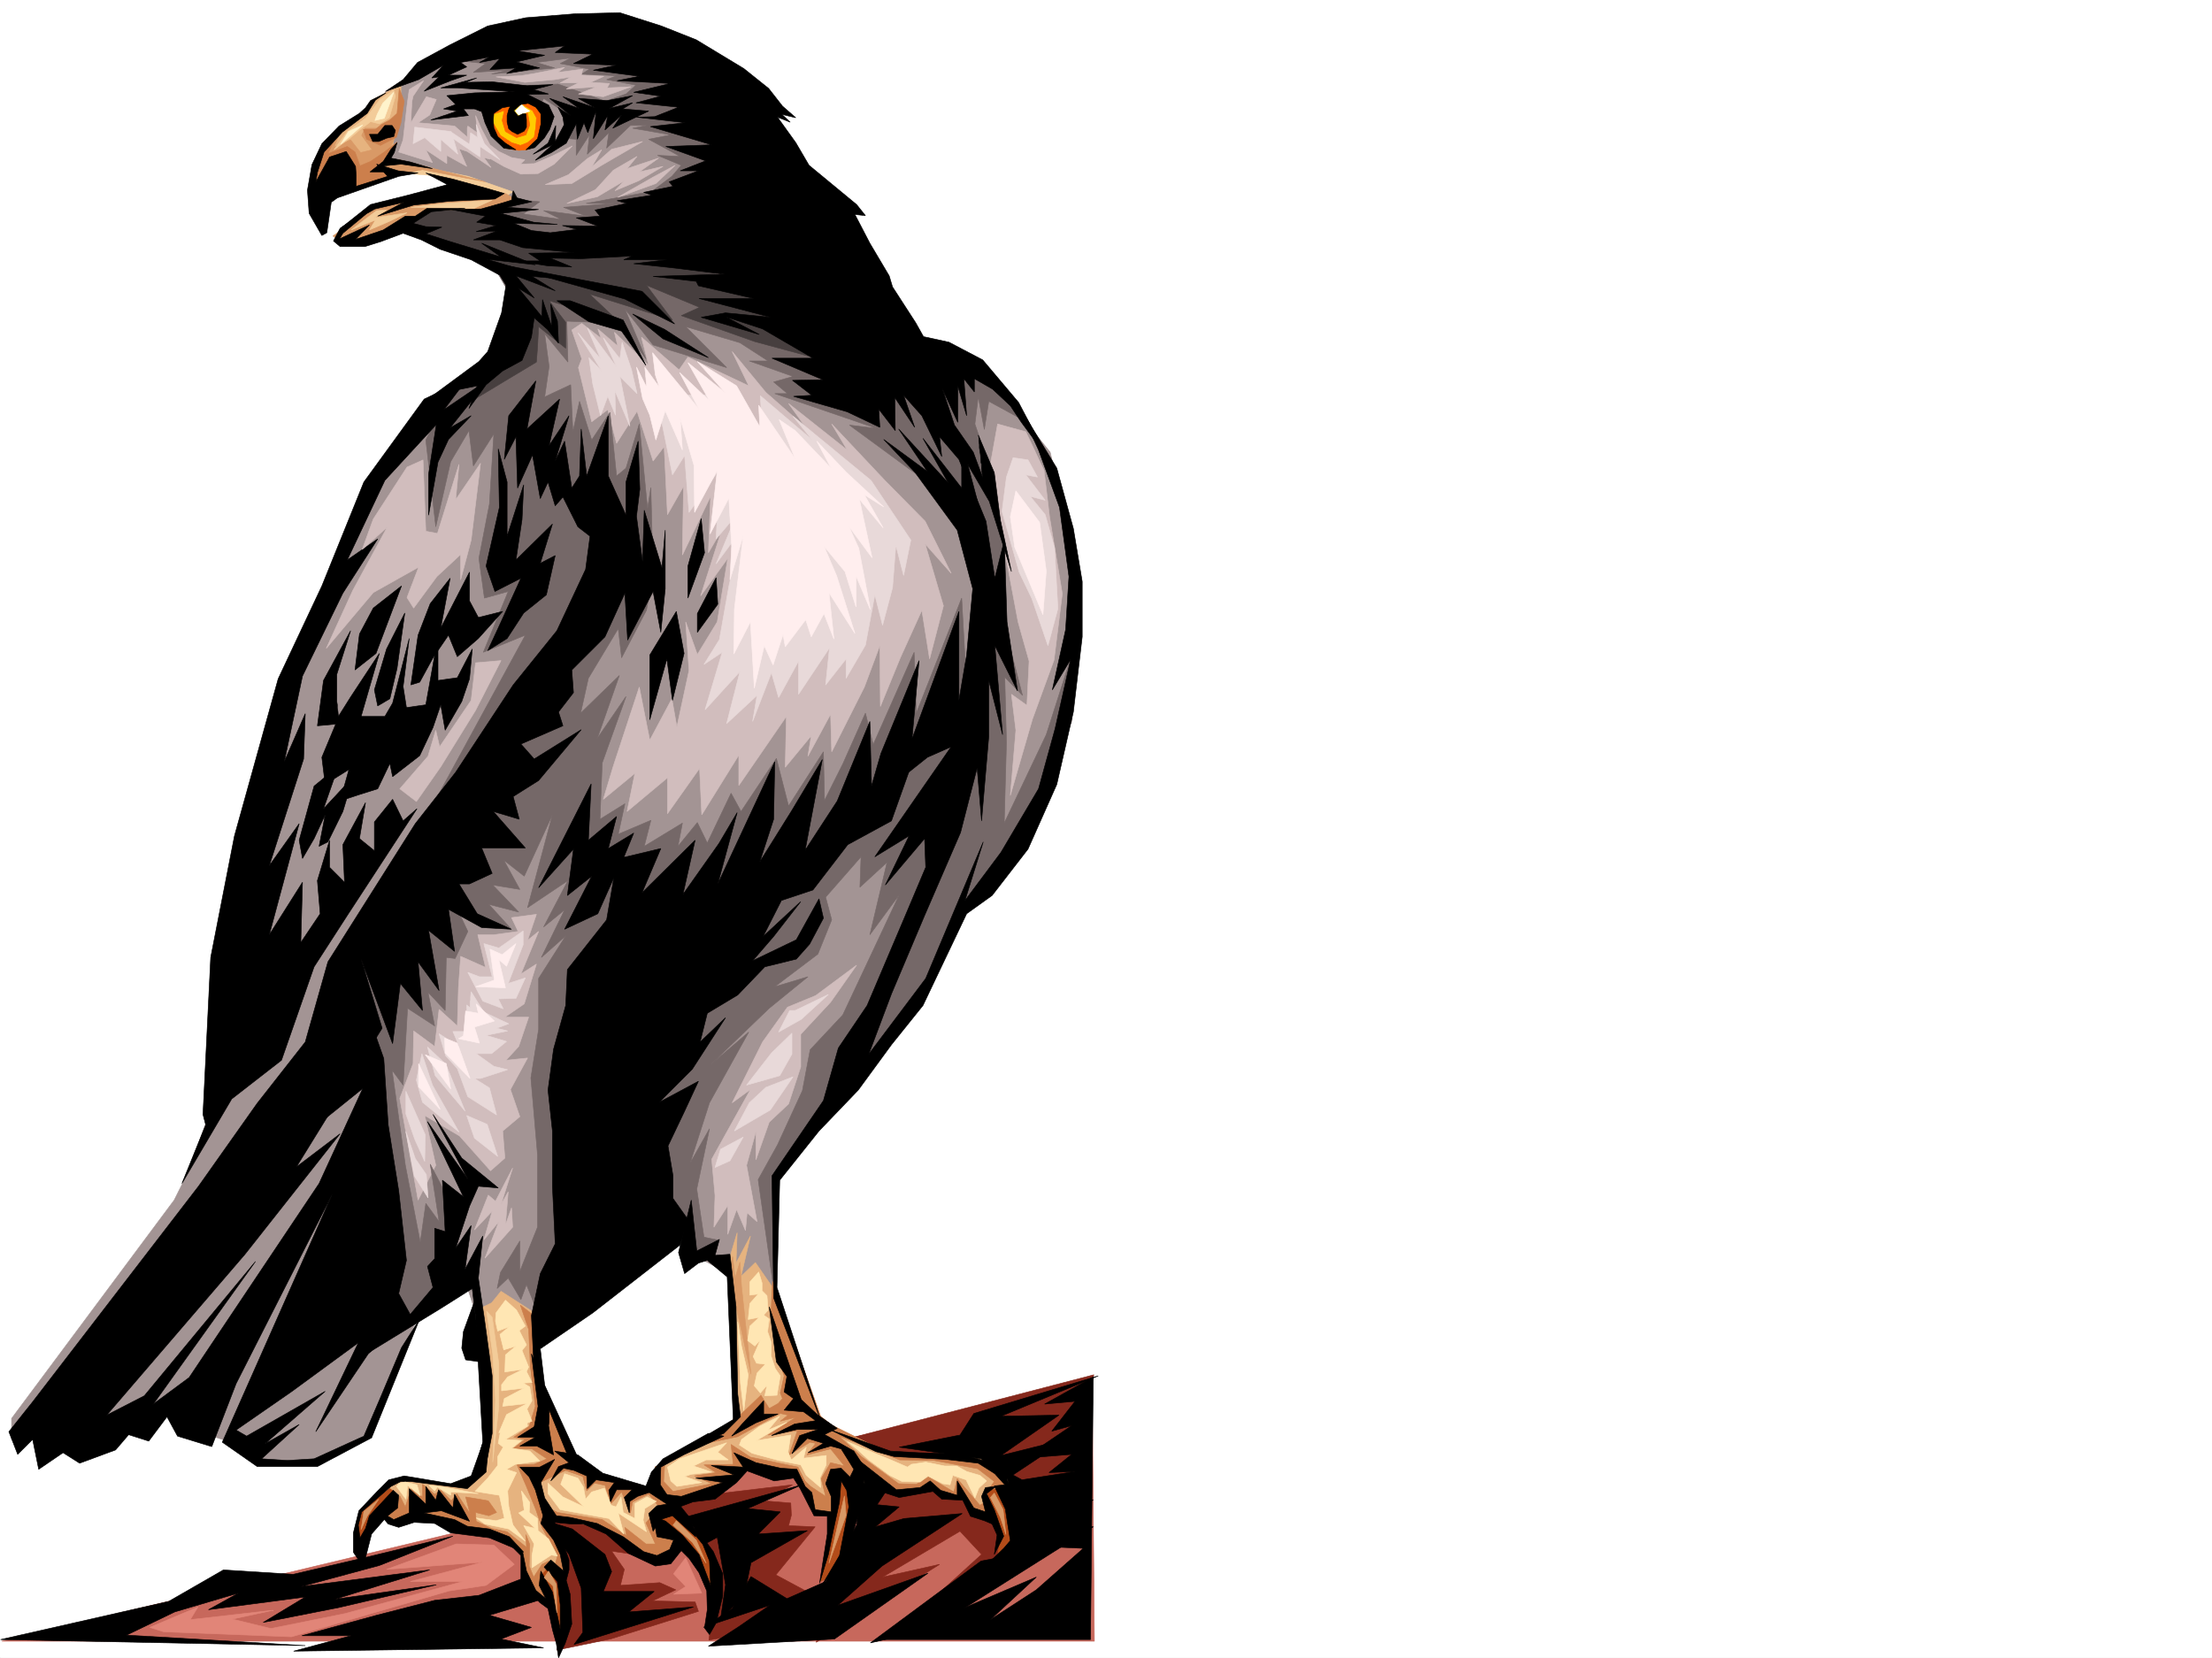
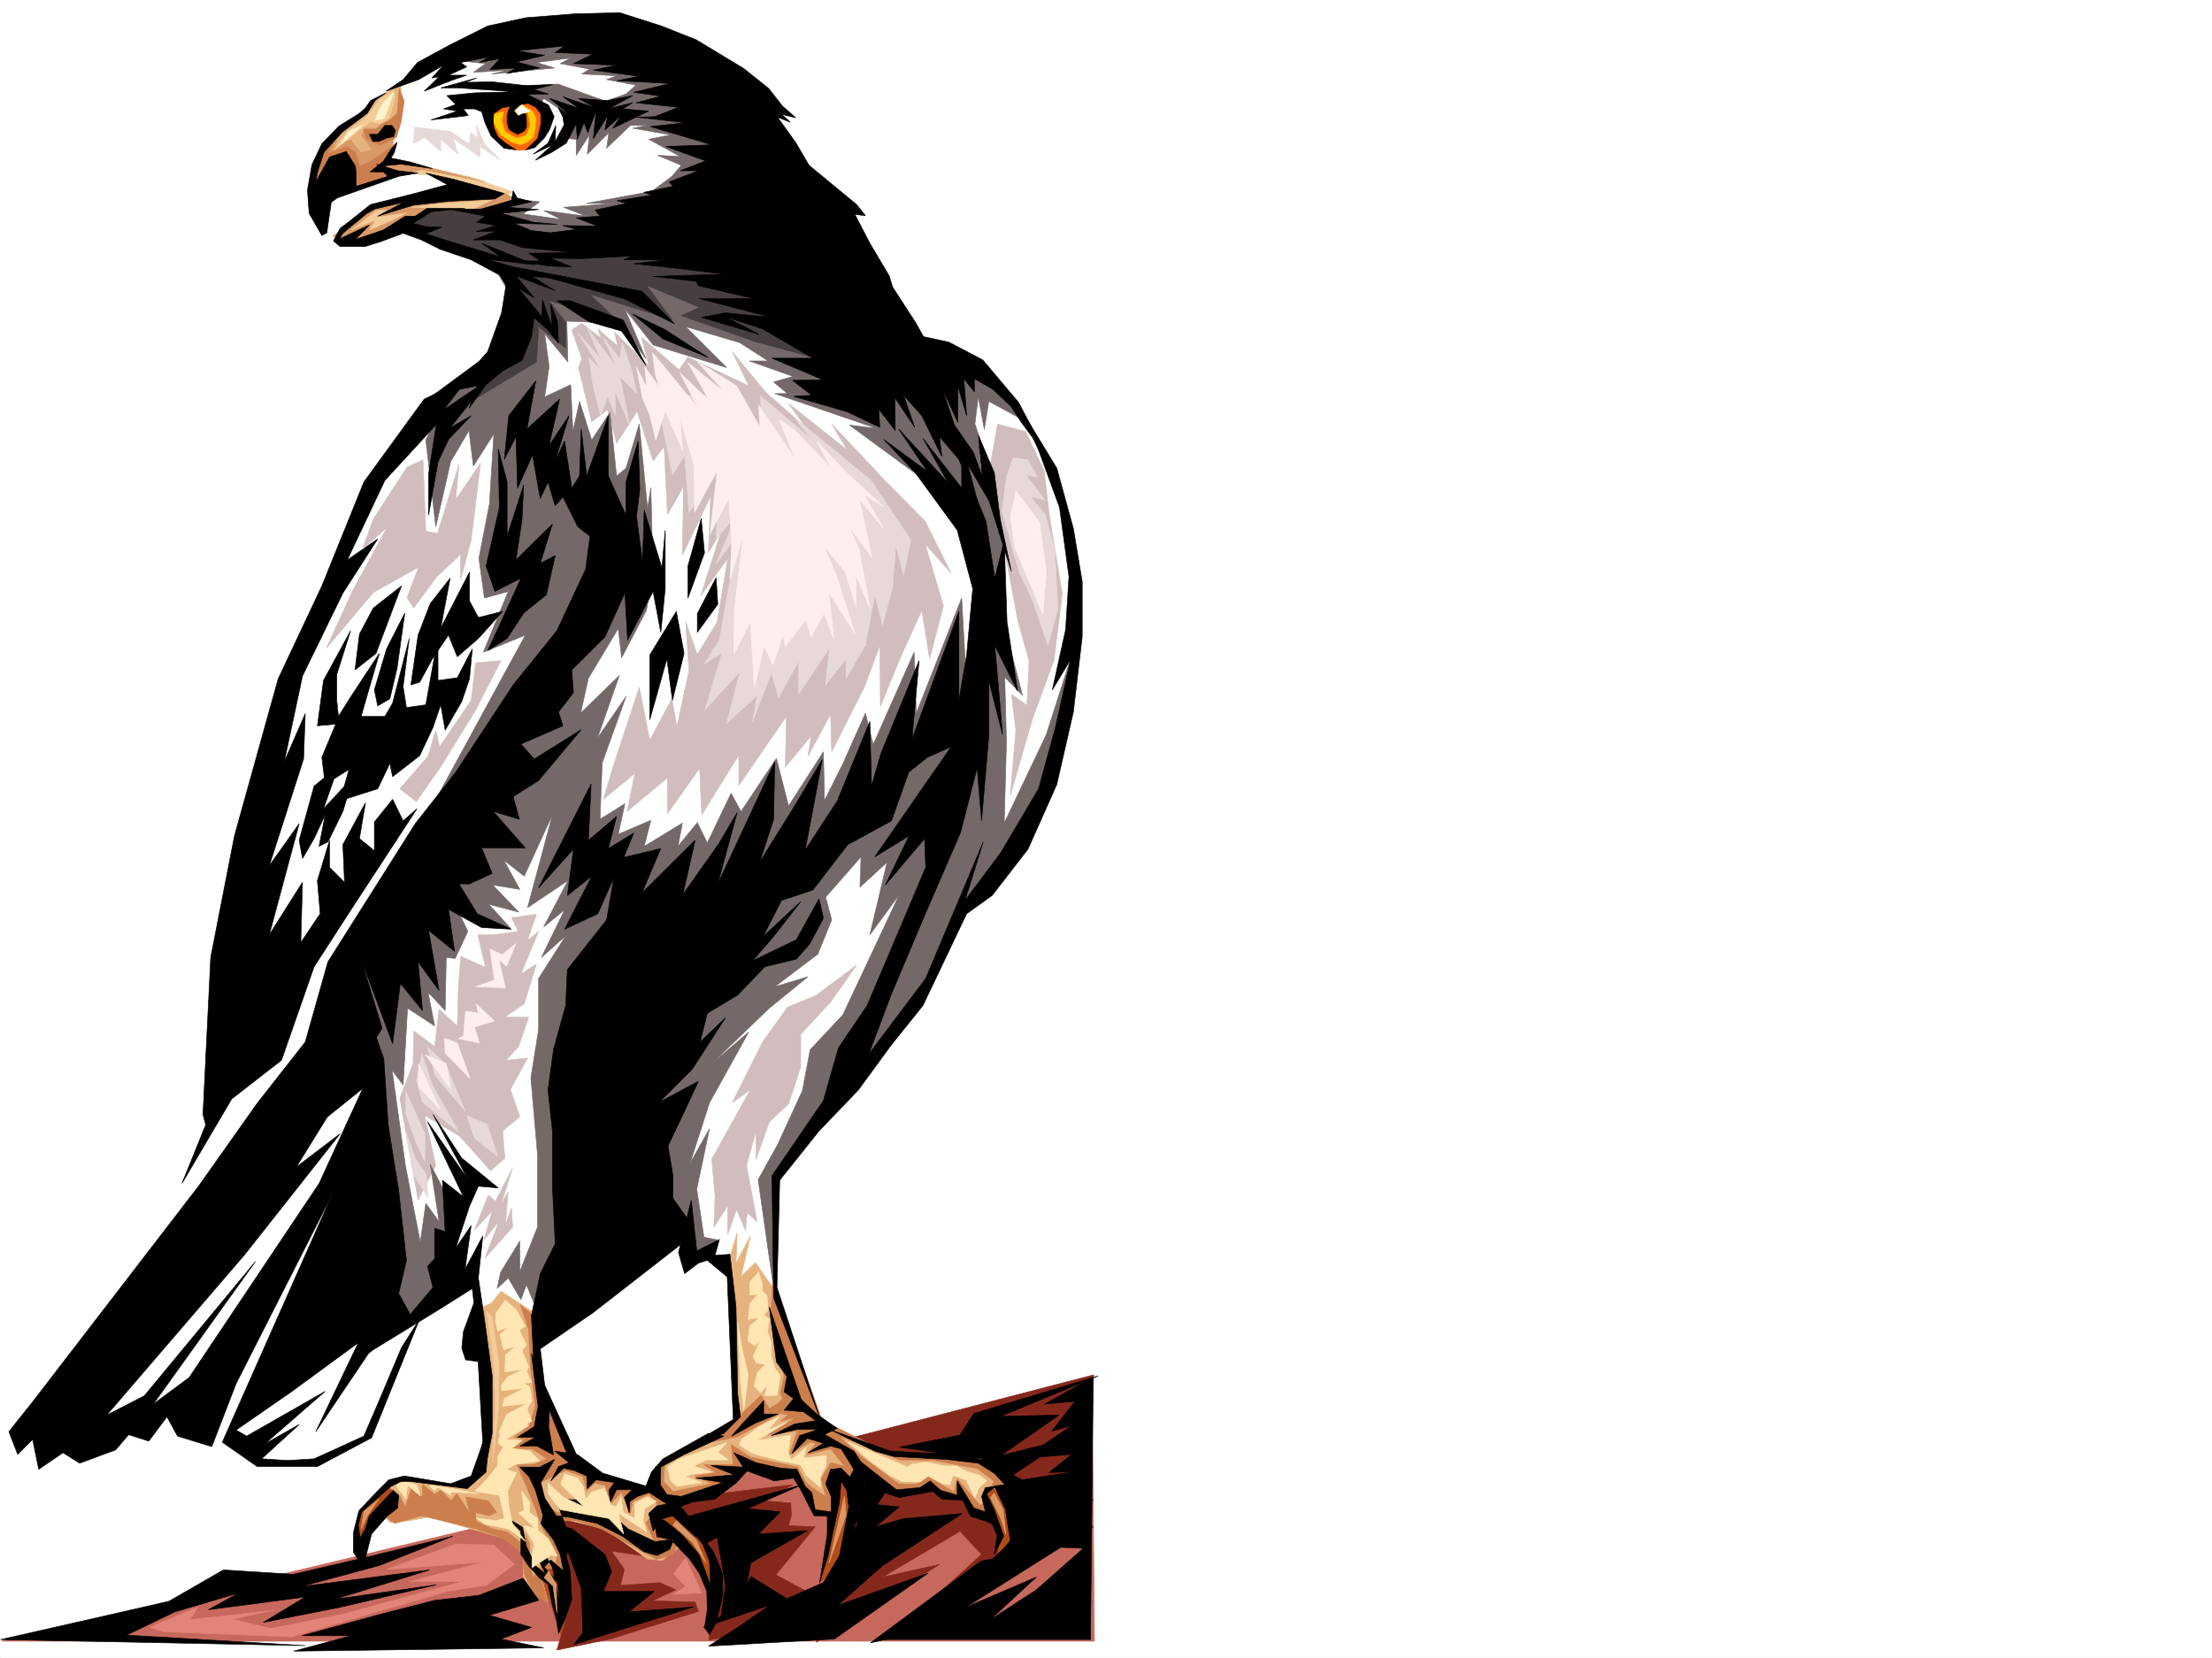
<svg xmlns="http://www.w3.org/2000/svg" width="2997.016" height="2246.453">
  <rect width="100%" height="100%" fill="#333333" stroke="none" />
  <defs>
    <clipPath id="a">
      <path d="M0 0h2997v2244.137H0Zm0 0" />
    </clipPath>
  </defs>
  <path fill="#fff" d="M0 2246.297h2997.016V0H0Zm0 0" />
  <g clip-path="url(#a)" transform="translate(0 2.16)">
    <path fill="#fff" fill-rule="evenodd" stroke="#fff" stroke-linecap="square" stroke-linejoin="bevel" stroke-miterlimit="10" stroke-width=".743" d="M.742 2244.137h2995.531V-2.16H.743Zm0 0" />
  </g>
  <path fill="#c7685c" fill-rule="evenodd" stroke="#c7685c" stroke-linecap="square" stroke-linejoin="bevel" stroke-miterlimit="10" stroke-width=".743" d="M2.23 2223.813h1480.56l-3.013-353.544zm0 0" />
  <path fill="#b34c19" fill-rule="evenodd" stroke="#b34c19" stroke-linecap="square" stroke-linejoin="bevel" stroke-miterlimit="10" stroke-width=".743" d="m534.965 2011.11.746 17.203-48.68 65.18-3.754-23.97 6.723-23.968zm205.316 109.363-7.508 9.734 6.727 24.711 21.738 63.656 5.239-44.926-5.239-39.726zm0 0" />
-   <path fill="#a39494" fill-rule="evenodd" stroke="#a39494" stroke-linecap="square" stroke-linejoin="bevel" stroke-miterlimit="10" stroke-width=".743" d="m293.719 1481.54-40.469 110.105-17.242 34.445-220.29 295.87v28.466l289.223-49.422-28.464 41.172 60.683 20.254 11.262 17.203 83.906 5.238 61.426-40.43 74.918-164.804 63.691-37.418 20.254 60.644 104.125-20.214 188.07-116.09-8.25 32.218 113.157 60.645 5.238-159.527 130.36-164.77 83.91-130.36 32.218-89.85 71.942-48.72 78.672-188.734 5.98-219.469-35.191-145.297-89.93-112.37-89.89-23.188-320.7-387.989-142.36-60.683L635.376 51.69 522.22 123.593l-23.223 89.89 127.387 37.422-104.164 55.442 86.922 31.476 72.683 29.207 23.227 54.664-60.684 89.89-75.695 60.645-86.922 113.114-72.648 196.988-51.688 173.758zm0 0" />
  <path fill="#b34c19" fill-rule="evenodd" stroke="#b34c19" stroke-linecap="square" stroke-linejoin="bevel" stroke-miterlimit="10" stroke-width=".743" d="m901.332 2065.027 38.984 45.707 27.723 46.414 1.484-35.191-19.472-40.469-35.227-35.191-18.73 5.242-1.485 14.973zm461.578-48.679-25.496-2.266-5.98 11.258 22.48 52.433-7.504 35.192 18.727-11.965 23.226-24.75zm-235.265 33.702-15.758 92.864 18.73-8.992 24.75-95.875-12.746-40.426zm0 0" />
  <path fill="#85281c" fill-rule="evenodd" stroke="#85281c" stroke-linecap="square" stroke-linejoin="bevel" stroke-miterlimit="10" stroke-width=".743" d="m1184.574 2006.613 27.723 17.203 53.176-7.468 16.5 8.992h17.242l20.215 27.723h15.757l20.215 21.699-3.754 28.465-5.984 23.226-128.129 81.64 112.375-101.855-29.21-31.476-104.903 62.172 77.184-17.246-167.075 105.609 17.242-65.14 46.45-65.18zm-36.714-56.929 72.687 21.699 75.656-2.973 63.695 32.219 38.2 23.187 50.207-14.976 33.703-146.04zm-233.782 86.879 30.735 32.218 21.738 37.457 2.972 41.914-8.992 74.176 95.91-17.246 35.23-49.422-40.468-21.738 53.215-65.14-35.973-1.524 3.754-14.195-.781-16.5-36.715-3.012 38.984-21.7-125.863 14.977zm-85.394 65.179 17.207 24.711-5.243 21.7 53.215-3.712 21.742 9.735-31.476 14.976 57.672 1.485 4.496 12.746-119.137 37.457-72.648 14.976 14.976-50.949-19.472-50.945 13.488-24.711-26.234-50.91 52.433 2.972 50.945 20.215 28.465 26.239zm0 0" />
  <path fill="#d1bdbd" fill-rule="evenodd" stroke="#d1bdbd" stroke-linecap="square" stroke-linejoin="bevel" stroke-miterlimit="10" stroke-width=".743" d="m726.79 1238.883-12.005 35.191 14.977-12.004-23.969 57.672 20.996-13.449-16.5 53.918-26.234 17.984h32.218l-13.488 39.688-17.207 18.73 29.207-3.011-23.223 42.699 12.747 36.715-23.227 19.468 2.973 36.715-19.473 17.207-41.953-47.195-47.195-27.723 14.976 67.45-23.969 47.152-24.75-137.79 17.985-47.19.785-44.184 28.465 20.957 5.98-50.203 24.711 22.48 1.528-51.687 2.968-42.7 33.746 15.016-10.52-44.223h21.74l32.96-4.496-8.992-18.691zm0 0" />
  <path fill="#756868" fill-rule="evenodd" stroke="#756868" stroke-linecap="square" stroke-linejoin="bevel" stroke-miterlimit="10" stroke-width=".743" d="m609.14 1209.637 42.696 36.715 39.726 11.222-29.207-32.18 40.43 10.477-35.191-36.715 36.715 6.024-21.739-39.727 27.72 21.742 38.202-83.168-33.707 125.864 54.703-36.715-32.96 62.91 28.464-23.223-31.476 64.438 32.96-29.211-36.714 57.676v68.89l-10.477 65.926 8.992 104.121v98.102l-23.968 59.941v-41.21l-26.239 42.694-4.496 21.704 14.977-14.235 17.242 29.246 7.508-20.254 19.472 47.938 142.364-86.137 49.46-24.71 13.45 32.218 33.746-29.95-17.988-3.753-9.735-65.18 17.203-81.64-26.195 46.449 26.195-81.64 53.215-95.876-51.691 44.184 79.414-76.403 52.434-42.695-44.926 13.488 58.414-44.183 18.73-46.45-8.21-30.69 47.933-54.704-1.484 41.211 36.714-33.703-23.226 98.101 39.687-53.918-76.402 162.54-44.219 47.19-10.48 55.407-33.742 73.43-26.2 47.191 20.957 147.528 5.243-155.032 129.652-154.289 62.914-84.652 62.95-123.594 64.437-61.386 60.683-149.833 18.73-131.808-35.23 110.105-56.93 119.844 3.012-109.363-2.27-88.367 23.97 24.71-30.692-118.355-44.222 119.844-7.47-133.332-61.464 155.812-2.973-82.422-55.445 125.122-10.516-42.7-30.695 68.895-24.75 49.422-1.484-65.883-47.196 73.39-16.5-64.437-47.933 71.906-13.492-24.71-32.22 67.406-13.487-27.68-26.235 32.18 6.02-31.438-51.73 31.438 8.995-35.192-44.183 18.73 8.992-41.214-33.742 21 3.008-76.403 32.218-89.89-52.433 76.402-4.496-49.426-61.465 62.914-70.418 42.696-42.7 102.597-61.464 42.7-66.664 83.125 3.011 170.047 54.66 310.843 36.715-23.222 27.723-70.422-1.484-64.395-26.239-50.207 12.004 77.887-17.984-24.711-7.508 52.434-20.215-104.082-17.988-128.836 14.977 20.214 6.023-104.125 36.715 23.97-8.996-45.669 23.226 24.711 1.485-71.902 12.004 1.484 17.207-36.715zm0 0" />
  <path fill="#d1bdbd" fill-rule="evenodd" stroke="#d1bdbd" stroke-linecap="square" stroke-linejoin="bevel" stroke-miterlimit="10" stroke-width=".743" d="m1351.648 574.496-10.48 58.414 19.473 110.106 18.73 99.629 14.973 53.175-2.969 59.903-21-14.977 6.023 48.719-7.507 88.367 29.949-103.383 29.25-80.113 11.219-89.89-17.243-104.126-7.468-62.91-24.75-52.433zm-567.929-76.402 17.988 73.39 21.738-16.46 11.965 45.671 27.723-43.441 21.738 67.406 14.977-19.469 4.496 92.157 21.738-38.2-1.484 92.864 38.199-79.414L959.789 749l17.984-30.695-28.464 89.148 36.714-50.945-14.23 86.137-26.98 44.183-15.758-44.183 4.496 65.921-16.461 76.403-6.762-38.203-29.953 56.148-14.23-71.902-35.23 107.132-13.49 44.926 42.735-35.191-10.515 51.652 54.699-45.668v48.68l43.48-61.426 2.969 62.91 50.207-80.859v41.172l64.438-93.606-1.489 68.895 35.192-42.695-4.497 27.722 30.731-56.93 1.488 50.946 44.223-87.66 20.996-56.149.742 82.383 26.977-65.922 29.21-64.398 10.477 65.883 18.73-71.903-24.71-83.87 35.187 39.687-35.187-70.422-54.703-55.403-71.942-76.402 20.996 35.192-79.414-62.915 23.227 32.22-53.957-47.192-45.707-55.446 22.48 46.45-82.422-38.942-11.964 17.242-50.989-44.222 9.778 38.203-46.453-44.926 4.496 18.727-26.977-23.227 4.496 12.75-26.234-20.254-13.492 8.992 13.492 38.942zm0 0" />
  <path fill="#e8d9d9" fill-rule="evenodd" stroke="#e8d9d9" stroke-linecap="square" stroke-linejoin="bevel" stroke-miterlimit="10" stroke-width=".743" d="m987.508 794.707-12.746 71.906-20.957 33.703 24.71-16.5-23.222 77.926 47.191-51.691-17.945 70.422 41.172-38.203-5.984 35.19 25.496-65.92 9.734 33.702 26.98-49.422v44.926l41.954-62.91-5.239 50.203 27.72-35.23v26.238l26.198-44.965 12.746-68.152 10.48 41.21 13.49-50.945 4.495-57.675 10.52 41.21 9.734-47.933-53.957-80.899-105.648-86.878 26.234 32.175-70.457-59.898 3.012 56.187-53.176-57.675-90.676 1.488L911.11 643.39l16.461-26.196 5.98 77.145 41.212-58.418-4.496 94.348 27.722-32.922-27.722 66.629 33.746-45.672zm0 0" />
  <path fill="#756868" fill-rule="evenodd" stroke="#756868" stroke-linecap="square" stroke-linejoin="bevel" stroke-miterlimit="10" stroke-width=".743" d="m553.695 307.836 77.184 35.969 41.21 22.445 29.95 51.691-28.465 52.434-61.426 55.441-35.226 70.38 13.488 117.613 20.215-88.364 24.75-41.957 5.98 47.938 27.723-43.442-5.98 95.133-14.235 73.39 7.469 53.919 32.219-8.992-33.703 82.382 56.93-23.187-118.356 217.203h188.812l56.93-162.539-52.434 50.945 10.48-47.191 40.47-67.41 4.496 39.687 33.703-64.398 8.992-48.719-3.008-117.574-4.5 28.465-11.218-114.602-17.989 59.902-12.746 10.516-8.992-86.137-24.711 37.418-16.5-52.43-8.992 41.212-2.973-63.657-35.23 16.461 5.984-41.172-5.984-44.222 31.476 38.199-1.484-55.402 71.16 2.972 35.973 47.934-28.465-67.406 38.2 48.718 99.667 30.692-55.484-55.442 73.43 21.739 38.242 24.71h-25.497l59.2 20.958-26.239 7.507 18.73 15.72h-17.202l137.867 47.194-36.715-4.5 115.383 84.653 50.203 80.898 44.926 82.383V738.52l-17.203-95.13-23.266-68.894 4.496-36.715 8.25 44.184 6.024-38.2 42.695 23.223-38.2-47.191-68.933-43.442-105.648-67.41L964.285 99.63 780.711 27.723 650.35 50.949l-48.718 29.207 56.226 5.98-16.504 11.966 45.711-2.973-20.996 5.242 85.434-8.25-24.715-7.469 46.453-6.023-14.234 7.508 39.687 7.508-10.476 6.726 47.191 2.227-13.488 5.28 39.726 7.466-13.492 12.004-27.722 9.738L756 113.859l-65.926 2.973 41.215 27.723 5.238-11.223 39.688 26.195-12.711 27.723 17.207 1.484v21.743l17.984-27.723-2.972 26.234 29.21-29.207-3.011 20.957 32.219-30.73h21.738l-18.73 3.754 51.69 8.992-29.948 5.98 42.695 23.227-30.73-1.484 32.218 13.488-12.746 14.976-26.941 20.215-89.188 16.5h38.239l-68.934 5.239 30.695 11.964-57.672-7.468 23.97 11.964-51.692-7.468 22.484-16.5-39.727-3.754-116.128 12.746zm0 0" />
  <path fill="#e6b37f" fill-rule="evenodd" stroke="#e6b37f" stroke-linecap="square" stroke-linejoin="bevel" stroke-miterlimit="10" stroke-width=".743" d="m990.52 1736.195 6.726 179.782-7.469 12.75-95.914 55.402-8.25 28.465 26.98 24.71 59.942-14.23 41.953-35.933 62.953 11.964 26.196 48.68 22.48 4.496 13.492-51.652 14.973 9.738 54.703 9.735 56.188-.782 40.468 11.262 17.985 23.965 13.488-.742-.742-35.973 41.953-3.75-78.668-68.895-27.723 26.977-71.941-4.496-86.922-42.695-62.91-175.286-26.98-38.945-19.47 18.73 12.747-54.663-19.512 36.675 1.524-41.172-12.004 40.43zm0 0" />
  <path fill="#cc7f4c" fill-rule="evenodd" stroke="#cc7f4c" stroke-linecap="square" stroke-linejoin="bevel" stroke-miterlimit="10" stroke-width=".743" d="m900.59 1985.617-1.485 21.738 12.747 13.489 52.433-10.477-23.226-10.52 29.207-4.495-16.461-10.48 39.687-.743-2.972-26.938 26.238 17.203 64.394 13.489 15.758 31.437-23.223-21.699-59.94-12.004-35.231 33.703-31.473 10.516-37.461 3.715-22.48-16.461.78-29.95zm0 0" />
-   <path fill="#d99966" fill-rule="evenodd" stroke="#d99966" stroke-linecap="square" stroke-linejoin="bevel" stroke-miterlimit="10" stroke-width=".743" d="m987.508 1725.719 29.992 136.34-12.746-118.356-2.27-33.703-6.726 22.48-3.008-29.988zm0 0" />
  <path fill="#cc7f4c" fill-rule="evenodd" stroke="#cc7f4c" stroke-linecap="square" stroke-linejoin="bevel" stroke-miterlimit="10" stroke-width=".743" d="m1046.707 1736.195-2.23 45.711 11.222 62.91 6.727 19.473-5.238 23.223 3.007 7.508-5.98 6.726-12.004 6.727-11.223-17.95-33.742 32.18-40.43 32.961 42.696-8.992 57.676-31.438 10.515 2.23-10.515 8.25 20.996-5.237-37.457 23.964 39.683-5.98-11.219 32.922 28.465-17.203 7.504 1.484-12.004 15.719 32.219-8.211 18.73 23.226-18.73-4.496-12.746 21.7 6.023 23.968-20.253-13.488-17.989-16.46 24.75 53.917 24.711 1.523 4.5-52.433 30.73 18.691 2.231-14.195 49.461 16.46 45.707-4.495 17.984 10.48 25.457 2.266 18.727 20.96 15.016 4.497-.782-22.484-11.222 6.765-30.735-35.972-4.496 17.984-34.445-20.215-16.5 9.738-23.969-.742-49.46-35.973-31.438-28.464 82.383 32.218 46.453.743 59.195 11.222 22.484 17.242-8.25 11.965 29.989-7.468-34.485-32.22-36.715-11.222-42.699 3.754-58.414-6.762-69.715-34.449-14.976-11.965zm0 0" />
  <path fill="#e6b37f" fill-rule="evenodd" stroke="#e6b37f" stroke-linecap="square" stroke-linejoin="bevel" stroke-miterlimit="10" stroke-width=".743" d="m651.836 1772.168 5.277 122.07 1.489 78.668-16.5 32.965-20.957 7.465-29.25-5.238-46.45-3.754-18.73 10.52 12.004 8.952-5.98 21.739-11.262 8.992 6.765 8.254 26.195-2.27 27.723-5.238 108.66 31.473 17.985 19.472v38.203l32.96 25.454-10.476-44.184 14.23-3.754 22.485 12.746-.785-20.254-26.196-61.386 78.668 18.69 57.672 40.47 19.512 2.226 25.453-19.472-39.723-41.172 24.75-6.02-2.27-17.203-32.218-15.719-71.16-19.511-29.207-21.7-10.52-34.449-37.457-92.902-3.753-69.637-41.954-26.976-12.746 15.714zm0 0" />
  <path fill="#cc7f4c" fill-rule="evenodd" stroke="#cc7f4c" stroke-linecap="square" stroke-linejoin="bevel" stroke-miterlimit="10" stroke-width=".743" d="m700.555 1984.871 23.226-.742 17.242-7.469-20.253-13.488-24.711-.742 14.976-12.004-14.976-3.012 20.996-14.973 8.21-26.941-6.726-54.703-2.266-49.422-11.222-32.96 19.472 14.976 11.262 99.625 40.43 89.148 29.988 23.969 47.938 13.449 31.472 10.52 28.465 22.445-17.203 3.75-17.984-21.7-21.743 10.481-3.007 14.973-11.965-28.465-14.235 15.719-8.25-24.711-14.23-3.012-10.52 10.52-5.238-19.473-23.226-8.25-35.188 16.46 6.723 31.477 17.242 8.993 60.684 9.738 32.96 21.7-2.226-11.224 28.465 22.485h12.746l-12.746-28.465 11.222-13.492 34.485 37.46-9.735 19.47-21.742 5.984-74.172-41.211-34.484-11.223h-35.934l21.7 50.203-2.973 22.446-12-11.223 3.75-13.488-20.996-38.946-8.25-23.968-13.45-32.961zm0 0" />
  <path fill="#cc7f4c" fill-rule="evenodd" stroke="#cc7f4c" stroke-linecap="square" stroke-linejoin="bevel" stroke-miterlimit="10" stroke-width=".743" d="m541.691 2026.828 7.508 14.973 8.25-25.453 14.977 11.965v-17.204l16.5 13.489 8.25-5.278 14.23 14.23 7.469-9.734 17.984 26.98-5.98-22.483 30.691 5.238 11.262 15.758-10.477 4.496-17.988-4.496.742 11.964 20.961 9.739 20.996 4.496 26.235 20.996-.742-17.242 5.238 13.488-.742 29.207 5.984 14.977 11.219-17.247 8.992-4.496 13.492 9.778-16.46.742-7.509 8.21 8.993 38.985-20.996-17.246-10.48-23.223-3.009-29.21-28.465-20.215-33.707-11.258-46.449-11.223-27.723-6.726-35.972 10.48-17.242-12.746zm0 0" />
  <path fill="#fc0" fill-rule="evenodd" stroke="#fc0" stroke-linecap="square" stroke-linejoin="bevel" stroke-miterlimit="10" stroke-width=".743" d="m658.602 149.793 11.218 32.219 21.742 14.972 18.727 4.5 14.234-6.726 9.735-19.473-.742-26.234-19.473-14.235-49.461 6.766zm0 0" />
  <path fill="#473f3f" fill-rule="evenodd" stroke="#473f3f" stroke-linecap="square" stroke-linejoin="bevel" stroke-miterlimit="10" stroke-width=".743" d="m550.684 300.367 30.734-19.472 90.672 4.496 23.969 35.191 86.175 19.473H892.38l146.82 58.414 74.957 89.148-91.418-24.71-99.664-35.231 24.75-11.223-71.945-29.95 35.23 47.196-112.414-35.23 40.469 38.199-95.168-29.207 22.48 29.207v35.191l-36.714-29.207-1.485 28.465-1.488 19.469-88.441 53.18 61.465-92.121-9.739-80.899-88.441-36.676-45.668-22.48zm0 0" />
  <path fill="#f60" fill-rule="evenodd" stroke="#f60" stroke-linecap="square" stroke-linejoin="bevel" stroke-miterlimit="10" stroke-width=".743" d="m664.582 155.812 18.73-6.019-2.972 13.488 4.496 14.977 14.977 8.25 12.746-3.754 5.238-13.488-3.012-16.461-13.488 5.98-7.508-8.992 12.746-8.992 14.977 8.992 5.277 9.734-.781 12.004-2.227 14.235-8.996 7.464-9.734 3.754-12.004-3.754-14.977-9.734-12-20.215v17.989l17.985 19.468 18.73 3.012 10.516-.781 8.992-2.973 18.73-24.71V155.03l-11.261-11.965-26.196-13.488-32.218 13.488zm0 0" />
  <path fill="#f3cc99" fill-rule="evenodd" stroke="#f3cc99" stroke-linecap="square" stroke-linejoin="bevel" stroke-miterlimit="10" stroke-width=".743" d="m534.965 218.727 99.668 20.214 59.941 20.957-13.492 9.735-98.18-32.18-42.695-3.008-21.742-8.25v-6.726zm0 0" />
  <path fill="#d99966" fill-rule="evenodd" stroke="#d99966" stroke-linecap="square" stroke-linejoin="bevel" stroke-miterlimit="10" stroke-width=".743" d="m519.246 219.469 5.984 19.472 47.196-8.996 85.433 16.465-116.91-29.953zM451.059 319.84l52.433-38.945 59.938-12.747 121.406-5.984 12.707 7.469-34.445 13.492-77.926 1.484-32.961 19.473-57.715 23.969-35.969-3.715zm0 0" />
  <path fill="#e6b37f" fill-rule="evenodd" stroke="#e6b37f" stroke-linecap="square" stroke-linejoin="bevel" stroke-miterlimit="10" stroke-width=".743" d="M543.215 114.602v38.945l-8.25 23.223-3.008 24.714-14.977 26.977 14.23 11.223-75.655 26.98-33.742-14.977 12.003-41.953 20.211-27.722L490 153.547l14.234-17.988zm0 0" />
  <path fill="#d99966" fill-rule="evenodd" stroke="#d99966" stroke-linecap="square" stroke-linejoin="bevel" stroke-miterlimit="10" stroke-width=".743" d="m460.793 179.781-8.25 19.473 22.484-9.734 13.489 17.203 15.718-3.754L490 183.496l4.496-9.734h19.473l20.996-14.235v26.98l-15.719 35.188-37.496 24.715-44.926-34.45zm0 0" />
  <path fill="#cc7f4c" fill-rule="evenodd" stroke="#cc7f4c" stroke-linecap="square" stroke-linejoin="bevel" stroke-miterlimit="10" stroke-width=".743" d="m528.242 162.54-11.262 5.98-8.25 6.765h-16.46l4.496 13.45 18.73 8.25 21.738-11.22 5.98-19.472 4.497-29.207-6.762-17.246-2.972 33.707zm0 0" />
  <path fill="#cc7f4c" fill-rule="evenodd" stroke="#cc7f4c" stroke-linecap="square" stroke-linejoin="bevel" stroke-miterlimit="10" stroke-width=".743" d="m457.781 179.781-13.488 28.426 26.238-9.734 10.477 7.507 6.765 18.727 14.23-5.98 18.731-12.747 17.243-13.492-14.23 26.98-6.024 6.727 15.757 11.258-61.464 20.957-50.95 1.488 6.024-34.449 20.957-37.457zm0 0" />
  <path fill="#f3cc99" fill-rule="evenodd" stroke="#f3cc99" stroke-linecap="square" stroke-linejoin="bevel" stroke-miterlimit="10" stroke-width=".743" d="m535.71 130.32-8.249 29.207-13.492 8.25-11.965-3.011-4.496 3.754-7.508 5.242-14.973 12.746-22.484 16.46 17.988-24.71 24.711-17.988 19.508-25.454 18.73-12.746zm0 0" />
  <path fill="#fff3cc" fill-rule="evenodd" stroke="#fff3cc" stroke-linecap="square" stroke-linejoin="bevel" stroke-miterlimit="10" stroke-width=".743" d="m518.465 140.055-7.469 14.976-3.008 8.25 12.746-3.011 12.746-35.188zm-26.938 29.211L461.535 195.5l10.48-17.242Zm0 0" />
  <path fill="#f3cc99" fill-rule="evenodd" stroke="#f3cc99" stroke-linecap="square" stroke-linejoin="bevel" stroke-miterlimit="10" stroke-width=".743" d="m510.254 285.39-34.484 26.2 32.96-13.492-8.21 13.492 27.722-11.965 23.223-11.262-44.219 6.766 16.5-10.52zm46.453-4.495 44.184-5.239 65.96-4.496-24.75 11.219zm0 0" />
  <path fill="#fff" fill-rule="evenodd" stroke="#fff" stroke-linecap="square" stroke-linejoin="bevel" stroke-miterlimit="10" stroke-width=".743" d="m698.285 150.535 4.5 5.277 15.012-5.277-6.762-4.496-4.5-4.457zm0 0" />
  <path fill-rule="evenodd" stroke="#000" stroke-linecap="square" stroke-linejoin="bevel" stroke-miterlimit="10" stroke-width=".743" d="m436.082 319.094-17.242-29.989-2.27-31.437 6.024-34.445 13.488-28.465 23.227-23.969 27.722-17.242 8.211-7.508 6.762-9.734 20.957-10.48-14.23 9.734-11.223 17.988L463.805 179l-24.75 26.98-8.992 27.72-2.231 12.71 18.73-33.707 22.481-7.469 12.707 20.215.781 12.004v14.977l42.7-13.489-14.977-16.5 29.207 8.993 26.98 3.011-26.234 4.496-83.168 29.207-8.25 5.98-1.484 10.481-4.496 30.73zm25.453-9.734 40.469-32.22 50.95-12.745 53.175-14.235-29.207-15.715 36.715 8.25 46.449 12.707 23.226 6.762-12.746 7.469-61.425 3.012-48.68 5.238-48.719 14.976 35.227-18.73-38.98 8.996zm0 0" />
  <path fill-rule="evenodd" stroke="#000" stroke-linecap="square" stroke-linejoin="bevel" stroke-miterlimit="10" stroke-width=".743" d="m495.242 290.629-30.695 25.457-4.496 7.504 40.469-18.727-18.77 19.473 37.496-12.746 29.953-18.73h13.489l15.718-10.481h51.73l-45.71 4.496-24.75 15.719 17.246 4.496 21.738.746-21.738 8.992 32.96 10.477 68.934 21-26.199-18.73 72.649 29.206-65.922-7.508 86.918 25.497-25.492-2.27 31.476 19.473-53.176-20.215 24.711 29.949-21.742-13.488 32.219 38.98.742-23.222 12.75 37.457-1.488-31.477 8.992 23.227 1.488 29.949-14.976-18.727-17.985-15.718-3.754 26.195-12.746 31.476-26.199 14.23-22.48 18.731-23.227 32.219 11.223-30.734-37.457 7.508-52.434 38.945 29.207-32.961 62.95-46.453 11.964-13.489 18.73-52.433 6.02-37.418-8.25-13.488-38.98-21-41.957-14.192-25.454-12.746-24.75-8.992-29.949 11.219-21.742 6.765h-33.703l-8.992-7.508 8.992-17.203 35.973-24.75zm147.602-143.066h-14.977l6.766 8.992-50.95 5.984 35.934-12.004-18.726-2.973 16.5-5.98-12.004-12.004 37.457-3.754 54.699-1.484-77.145-5.242h-23.222l48.68-13.489-14.977 5.98 35.973-.741 47.19 5.242 35.192-1.488-26.195 6.726 20.211 6.02-28.465.742 28.465 14.234 7.508 15.719-5.98 17.242-7.508 11.965-12.747 12.746-11.964 2.973 15.718-14.977 4.496-19.472v-14.23l-6.765-8.993-10.477-5.242-14.976 2.27-20.215 3.714-11.262 7.508-.742 8.992.742 10.48 5.242 12 10.516 8.958 14.234 8.992-16.5-2.23-17.246-16.5-8.21-17.946-4.497-14.977zm0 0" />
  <path fill-rule="evenodd" stroke="#000" stroke-linecap="square" stroke-linejoin="bevel" stroke-miterlimit="10" stroke-width=".743" d="m689.293 148.305-2.227 8.25v8.996l2.227 8.953 4.496 3.754 7.508 3.754 8.992-4.496 3.012-5.243v-9.734l-.742-8.25h-4.497l-6.023 3.012-5.98-7.508 12.746-11.223-15.758 2.23zM500.52 182.012h11.222l9.735-12.004h9.734l4.5 6.762-2.23 8.25-9.735 2.23-10.52 4.496h-8.21zm42.695 40.429-22.48 2.266 3.011 8.25h-22.484l17.984-14.23 10.48-16.5 8.25-8.997-3.753 13.493-4.496 7.507 26.238 5.239 29.95 8.992zm0 0" />
  <path fill-rule="evenodd" stroke="#000" stroke-linecap="square" stroke-linejoin="bevel" stroke-miterlimit="10" stroke-width=".743" d="m522.96 123.594 23.228-15.715 19.511-23.227 44.184-23.968 50.945-25.493 51.73-11.222 65.922-5.239 61.426-1.488 56.188 17.95 47.234 18.726 64.434 38.945 33.707 26.977 18.726 23.969 17.989 15.718-18.73-4.496 11.222 10.52-17.242-6.766 24.75 34.445 17.984 30.735 64.438 53.176 11.964 14.976-14.234-1.488 20.254 38.945 26.2 44.184 4.495 14.972 31.477 48.68 10.476 18.73 34.489 7.508 45.707 23.97 28.464 33.702 20.215 23.97 39.727 75.655-35.973-48.715-14.976-22.445-23.97-22.48-24.75-14.235v17.985l-14.23-17.985 3.754 50.203-12.004-40.468v49.425l-20.96-45.671 16.464 49.421 25.493 36.715 12.746 34.45-1.524-11.223v-6.762l-.746-2.23-.742-10.48-1.484-9.735v-4.496l-.743-4.496v-5.239l-.785-3.011 21.742 50.945 8.25 64.398 14.973 69.676-29.95-95.129-29.245-50.203 17.242 65.18-29.207-71.906-26.234-30.696 3.007 26.942-26.976-55.407-24.711-27.718 14.972 43.437-26.976-40.469.742 44.965-22.484-29.207 1.527 24.711-44.223-20.996-72.687-20.957 24.75-1.484-26.235-20.215 41.211-.785-68.933-29.207h55.441l-68.187-39.688-50.207-16.46 45.71 23.968-78.671-23.223 32.96-6.023 61.466 6.023-97.434-25.496h74.172l-74.918-17.203-2.969-5.98-58.457-6.766 96.656-2.973-73.43-8.992-49.46-5.238 44.965-5.281h-58.454l12-5.239-26.234 1.528-43.441 2.226-41.953-.742 29.207 12.004-32.22-1.527-43.437-6.723h32.961l-15.758-10.48 61.465-.782-69.676-6.726-30.734-10.477h-35.973l32.22-12.004-28.466.781 26.98-8.25-26.234-4.496 12.004-8.25-47.234-8.992 41.21-.742 29.247-8.25 11.965-3.715 2.27-12.75 5.238 9.738 20.215 5.239-33.704 7.508 42.696 2.972-50.946 5.238 44.223 12.004 32.215 2.973-59.195-1.488 23.968 9.738 25.493 3.008 35.933-4.496-19.473-5.239 47.977.743-29.246-11.22 32.219-2.269-6.727-8.25 42.695-8.953-12.746-3.754 47.235-7.507-11.262-3.754 39.727-8.211-5.239-6.02 39.684-14.976h-24.711l34.45-13.489-53.923-19.472 62.172-2.23-83.168-24.712 47.196-5.238-65.922-7.508 24.71-.742 32.22-12.746-57.673-5.984 33.704-8.993-36.715-5.238 49.46-11.965-71.945-3.754 29.993-5.984-62.211-8.25 30.734-6.762-57.672-2.23 26.195-12.746-50.945-2.227 12.746-8.996-64.437 6.727 37.457 6.02-38.2 8.995 31.477 8.211-44.965 7.508 12.746-7.508-35.23 2.266 13.488-14.973-27.723 5.238 13.493-7.507-38.985 7.507 8.25 5.98-24.71 11.223h24.71l-21.738 7.508-35.934 14.23 20.215-19.468-9.734 1.484 15.719-17.242-33.707 19.512zm0 0" />
  <path fill-rule="evenodd" stroke="#000" stroke-linecap="square" stroke-linejoin="bevel" stroke-miterlimit="10" stroke-width=".743" d="m756 145.297 6.723 13.488 1.527 10.48-12.004 22.481.742-21.738-10.48 23.969-20.215 15.011 26.2-12.746-23.227 20.957 21.738-10.476 20.215-12.746 13.492-26.2 1.523 20.957 8.993-22.441 5.242 13.488 11.218-29.246-3.753 37.457 19.511-31.437-3.754 19.472 22.485-20.215-12.004 17.95 48.719-23.227-35.23-2.973 13.487-8.25-31.472 7.508 31.472-17.242-34.484 6.727-38.945-2.973 22.484 12.707-43.48-14.976 21.742 15.757-39.688-13.488 28.465 23.223-11.262-6.762zM574.691 540.793l-81.68 112.332-56.929 140.84-59.195 125.824-59.2 212.703-32.218 164.809-10.477 212.703 3.711 14.23-32.215 79.414 67.446-114.601 67.449-52.434 44.18-126.605 44.968-69.637 94.426-144.555-18.77 16.461-14.23-29.207-24.71 30.692v38.984l-20.216-16.5 8.211-48.68-30.695 56.93 2.23 50.95-20.214-20.255v-36.675l-16.5 54.66 3.753 44.926-26.238 38.984 2.27-81.64-44.965 71.12 40.469-150.535-40.47 56.93 46.45-144.55 2.27-61.43-28.465 65.14 24.71-116.086 54.7-112.336 47.195-73.43-41.21 28.465 50.945-107.836 69.675-75.66-10.476 67.41v55.442l12.746-71.902 14.23-30.735 30.696-32.18-28.465 16.461 52.472-65.921-60.722 41.21 32.219-42.695zm0 0" />
  <path fill-rule="evenodd" stroke="#000" stroke-linecap="square" stroke-linejoin="bevel" stroke-miterlimit="10" stroke-width=".743" d="m454.812 981.215-18.73 44.926 4.496 36.714 32.219-20.214-12.004 42.699 24.71-8.254 26.24-8.25 16.5-34.445 3.714 17.984 36.715-28.465 17.984-38.2 10.52-30.73 5.98 34.485 22.485-38.985 10.476-30.69 3.754-40.43-20.254 38.945-26.195 3.71V862.86l-16.5 92.121-26.238 3.75-4.496-28.464 8.25-65.141-22.481 87.625-10.48 17.984h-32.22l24.712-85.394-38.942 59.16-16.5 26.234-.746-7.504-.742-3.753v-4.497l-.742-4.5v-36.675l18.73-59.196-36.715 67.407-8.25 61.425zm0 0" />
  <path fill-rule="evenodd" stroke="#000" stroke-linecap="square" stroke-linejoin="bevel" stroke-miterlimit="10" stroke-width=".743" d="m481.008 907.785 6.023-48.68 18.727-35.19 38.203-29.95-34.488 91.375zm30.734 48.719-4.496-21.738 16.5-55.407 24.711-48.718-10.48 74.914-9.735 41.21zm44.965-28.464 9.734-67.411 16.461-42.695 26.98-34.45-12.706 67.41 38.941-75.66v38.946l12.004 22.48 32.961-8.25-32.96 36.715-28.505 24.715-11.965-29.211-20.996 30.695-17.984 32.961zm-131.145 137.046-20.21 73.43 4.496 24.71 15.714-26.98 15.016-32.219-8.25 42.7 11.965-5.985 20.254-41.21 14.234-47.157-40.469 43.441 20.215-57.672zm0 0" />
  <path fill-rule="evenodd" stroke="#000" stroke-linecap="square" stroke-linejoin="bevel" stroke-miterlimit="10" stroke-width=".743" d="m793.457 771.48-38.945 83.13-59.196 73.43-77.925 118.316-54.703 69.675-118.395 187.25-30.691 108.621-65.18 83.125-79.453 112.336-224.746 292.114-32.22 40.468 11.966 30.696 20.254-20.215 8.21 40.469 33-22.485 22.442 14.234 48.719-17.988 40.468-47.191 149.09-208.207-150.613 182.008-50.945 26.199 187.324-217.945 128.875-163.282-59.195 44.926 116.125-187.992-28.465-93.645 42.699 114.602 10.516-81.64 29.953 36.714-5.985-65.922 28.465 38.946-14.23-81.641 35.226 28.465-8.25-56.93 44.965 24.711 40.43 2.266-46.45-20.996-24.71-40.43h14.23l30.735-14.23-14.235-34.45h59.16l-43.441-49.46 35.23 10.519-8.25-30.735 34.446-21.699 57.71-68.933-63.69 39.726-17.989-20.254 56.93-24.715-5.98-18.726 20.253-26.2-2.27-30.73 44.965-44.926 26.98-59.16 3.716 63.656 34.484-65.921 10.48 55.441 5.981-59.195v-79.375l-4.457 50.949-24.008-77.926-2.226 69.676-8.25-61.426 4.496-36.715-2.23-65.14-16.5 55.402v44.965l-23.97-53.176v-81.64l-29.246 81.64-7.468-63.691-2.266 63.691-10.48 16.461-9.735-63.652-12.746 26.937 18.727-61.387-26.977 40.43 14.23-62.91-44.183 40.43 11.965-65.141-36.715 47.191-5.98 59.16 15.757-30.695 2.227 69.637 20.215-44.926 10.52 59.16 10.476-22.484 9.738 32.219 10.477-11.965 20.254 40.43 16.46 12.746zm0 0" />
  <path fill-rule="evenodd" stroke="#000" stroke-linecap="square" stroke-linejoin="bevel" stroke-miterlimit="10" stroke-width=".743" d="m676.586 687.613-17.984 79.371 11.964 34.45 35.227-17.95-30.73 67.41-14.235 30.692 26.238-16.461 22.48-34.484 30.735-24.711 11.965-53.176-20.215 10.476 16.461-53.175-49.422 48.68 8.211-54.66 2.266-47.196-22.48 69.676v-73.43l-12.004-44.926zM568.672 1787.145l-24.711 38.94-29.992 71.165-20.957 48.68-67.45 30.73-35.968 2.23-35.192-2.23 50.95-46.45-46.454 26.196 81.68-71.16-106.43 60.684-14.23-8.25 75.695-52.434 89.89-65.883-57.671 120.582 71.164-105.609 57.711-51.688-16.5-29.953 10.477-44.965-10.477-94.347-14.234-89.149-5.98-89.89-18.731-53.176-71.2 143.066 61.465-49.422-59.199 128.836-176.066 262.907-60.723 44.925-26.941 30.696 32.96 10.515 24.715-32.96 14.23 26.199 46.45 14.23 32.965-85.394 130.398-256.887-149.129 336.3 47.235 32.962h81.64l73.43-38.946zm0 0" />
  <path fill-rule="evenodd" stroke="#000" stroke-linecap="square" stroke-linejoin="bevel" stroke-miterlimit="10" stroke-width=".743" d="m554.437 1782.649 32.22-38.204-7.47-28.464 9.739-10.477v-41.211l14.23 4.496-3.754-69.637 28.465 22.442-48.68-101.856 54.665 77.887-47.196-87.621 38.985 59.195 49.422 40.43-26.942-2.266-12.004 26.977-18.726 56.93 20.957-30.692-8.211 59.156 23.968-44.925-5.984 56.89 8.211 55.445 10.52 77.145v77.887l-8.25 42.695-20.254 24.711 15.757-55.402-9.738-169.266-4.496-38.98-42.695 26.976-110.145 67.41zM772.5 1980.375l-48.719-119.84-3.754-77.887 12.004-56.93 20.215-40.429-3.754-77.926v-74.879l-5.984-55.441 7.508-55.406 16.46-59.196 2.27-48.68 53.176-67.41 9.734-56.93-21.699 48.68-44.965 20.997 36.715-71.903-32.96 26.196 8.25-62.91-47.235 52.43 71.203-140.798-3.754 76.403 38.2-32.22-11.224 43.438 34.45-20.957-13.489 32.922 50.204-11.965-25.454 59.903 71.903-71.121-16.461 73.39 48.68-68.894 24.75-41.957-26.235 96.617 77.184-165.55-1.528 77.929-18.726 57.672 43.476-69.676 41.215-68.895-23.226 122.813 43.441-66.625 44.219-107.88 2.23 87.626 12.746-44.184 51.692-125.824-13.492 149.793-23.965 67.406-59.2 32.22-47.195 61.425-42.695 14.234-24.75 48.68 50.945-47.195-36.715 47.195-28.464 32.96 59.199-28.464 30.73-55.445 5.985 26.238-18.73 35.187-17.985 20.215-42.7 10.48-36.714 38.2-41.211 24.75-9.735 38.945 34.446-32.96-44.965 69.636-44.926 44.965 53.176-28.465-18.727 40.43-22.484 47.191 6.766 40.469v30.695l20.214 28.465-10.48 34.445-118.395 92.121-71.16 48.68 5.98 49.461 49.462 107.836zm0 0" />
  <path fill-rule="evenodd" stroke="#000" stroke-linecap="square" stroke-linejoin="bevel" stroke-miterlimit="10" stroke-width=".743" d="m919.32 1697.254 17.242-71.164 7.508 68.933 30.692-15.718-5.98 21.703 20.214-1.488 8.25 71.164L999.512 1889l3.754 30.73-22.48 22.446-67.45 28.465 80.156-47.196-8.21-193.23-26.981-22.485-12.004 3.754-18.727 14.235zm191.825 224.706-62.954-163.28-2.226-165.512 69.676-101.894 20.215-71.16 38.98-57.673 50.95-119.843 28.464-67.407-1.484-38.945-53.215 62.91 32.215-66.664-46.45 28.465 52.434-75.617 50.945-73.434-32.175 14.235-71.204 56.93 51.692-85.395 62.207-169.266v120.586l10.48-61.426 8.25-89.89-21-79.375-56.93-77.887-42.695-44.965 59.2 43.442-38.985-57.672 67.445 73.43-34.484-60.684 52.473 67.406v-35.187l32.96 80.113 11.966 77.183 12.746-50.945 3.754 110.106 14.23 93.605-30.73-61.387 10.52 120.582-18.731-73.43v75.66l-9.774 114.602-5.984-71.906-22.48 87.625-48.68 112.375-44.965 106.352-30.735 81.64 77.184-102.597 77.926-185.024-24.711 79.414 48.68-65.18 50.945-86.14 22.484-81.64 20.996-93.606-24.75 41.176 17.985-81.641 4.5-71.906-12.75-93.606-28.465-77.925-29.95-65.141 54.704 89.851 22.441 81.641 12.004 71.902v74.918l-12.004 101.856-22.441 98.14-38.985 87.626-48.68 62.91-34.484 24.71-59.199 124.34-42.695 53.176-44.965 61.426-53.18 55.441-53.215 66.668-3.753 145.293zM950.05 702.59l-17.984 64.394v43.442L954.546 749zm20.216 80.113-25.453 48.719v25.453l27.722-38.2zm-53.918 45.707-35.973 59.16v87.66l23.227-82.421 7.507 56.187 15.72-63.656zM754.512 407.46l43.441 28.466 44.223 12.746 32.96 46.414-30.734-61.387-71.902-26.238zm-74.172-48.679 166.332 46.453 67.406 33.704-44.18-44.223zm176.808 66.664 41.215 33.707 61.426 25.453-59.2-38.199zM642.102 1765.402l-14.235 38.985-2.226 22.445 5.238 15.754 20.957 2.973zm-3.754 234.446-27.723 10.52-62.914-10.52-20.996 5.277-15.719 15.719-24.75 26.199-7.465 29.988v26.196l8.992 13.492 6.723-3.012 8.996-35.191 20.996-23.97 14.23-11.257 1.49-17.207-7.47-6.762-32.218 34.485-5.278 17.207-7.469 12.746-2.27-17.246 4.497-17.946 39.727-34.484 13.488-6.727h12.75l77.14 9.735 25.497-22.48 5.98-68.153zm0 0" />
-   <path fill-rule="evenodd" stroke="#000" stroke-linecap="square" stroke-linejoin="bevel" stroke-miterlimit="10" stroke-width=".743" d="m524.488 2053.805 8.992 5.242 20.957-8.996v-32.961l22.485 20.957v-23.965l13.488 18.727 3.754-14.23 19.473 24.71 2.265-18.691 20.215 36.675-38.199-14.23-23.227 3.008 41.211 8.996 17.203 8.992 29.993 3.715 26.976 10.516 19.473 20.957-46.45-19.47-52.472-6.726-21.7-12.746-27.722-1.484-20.996 6.722-14.234-4.496-12.004-14.23zm0 0" />
-   <path fill-rule="evenodd" stroke="#000" stroke-linecap="square" stroke-linejoin="bevel" stroke-miterlimit="10" stroke-width=".743" d="m725.266 2018.578 10.52 35.227-3.013 10.48 17.243 22.48 8.992 19.473 4.496 22.446-17.242-14.977-8.992 9.734 17.984 19.473 3.754 31.477v32.96l-10.516-50.203-15.719-28.464-2.27 19.468 8.997 17.989-13.492-11.223-12.707-26.234-5.239-26.2-19.511-12.004 17.242 17.247v31.433l10.48 15.758 15.016 16.46 11.219 8.25 5.984 28.466 5.238 18.73 3.012 19.473 8.992-19.473 8.993-26.238-2.227-40.43-5.281-18.726 3.754-14.235v-13.488l-11.965-33.703-7.504-17.203 23.223 2.226h15.718l30.735 13.489 29.988 26.199 36.715 17.242 20.957-3.012L923.074 2101l10.477 10.477 13.492 19.472 10.516 24.711.742 25.457-3.754 24.711 6.726 8.992 8.993-15.718 8.992-36.715v-29.95l-12.707-29.953-18.727-25.453-26.238-22.484 30.734 38.203 8.953 22.441 1.524 32.961-15.754-41.914-22.445-26.234-22.485-18.73-12-5.239-2.23 13.488 2.23 12.746 22.48 4.497-5.238 12.71-17.242 8.25-17.988-5.242-27.723-20.215-35.226-17.984-36.676-8.25-18.77-2.23-15.718-23.97-5.239-20.995 18.73-31.434-20.214 10.477h-26.98l12.746 13.488zm24.75-47.195-6.766-39.688.746-5.238v-11.223l.781-12.003v-8.211l-24.75-60.684 8.993 71.164-5.239 27.684-22.484 14.23h23.969l-20.957 12.004h23.226zm0 0" />
+   <path fill-rule="evenodd" stroke="#000" stroke-linecap="square" stroke-linejoin="bevel" stroke-miterlimit="10" stroke-width=".743" d="m725.266 2018.578 10.52 35.227-3.013 10.48 17.243 22.48 8.992 19.473 4.496 22.446-17.242-14.977-8.992 9.734 17.984 19.473 3.754 31.477l-10.516-50.203-15.719-28.464-2.27 19.468 8.997 17.989-13.492-11.223-12.707-26.234-5.239-26.2-19.511-12.004 17.242 17.247v31.433l10.48 15.758 15.016 16.46 11.219 8.25 5.984 28.466 5.238 18.73 3.012 19.473 8.992-19.473 8.993-26.238-2.227-40.43-5.281-18.726 3.754-14.235v-13.488l-11.965-33.703-7.504-17.203 23.223 2.226h15.718l30.735 13.489 29.988 26.199 36.715 17.242 20.957-3.012L923.074 2101l10.477 10.477 13.492 19.472 10.516 24.711.742 25.457-3.754 24.711 6.726 8.992 8.993-15.718 8.992-36.715v-29.95l-12.707-29.953-18.727-25.453-26.238-22.484 30.734 38.203 8.953 22.441 1.524 32.961-15.754-41.914-22.445-26.234-22.485-18.73-12-5.239-2.23 13.488 2.23 12.746 22.48 4.497-5.238 12.71-17.242 8.25-17.988-5.242-27.723-20.215-35.226-17.984-36.676-8.25-18.77-2.23-15.718-23.97-5.239-20.995 18.73-31.434-20.214 10.477h-26.98l12.746 13.488zm24.75-47.195-6.766-39.688.746-5.238v-11.223l.781-12.003v-8.211l-24.75-60.684 8.993 71.164-5.239 27.684-22.484 14.23h23.969l-20.957 12.004h23.226zm0 0" />
  <path fill-rule="evenodd" stroke="#000" stroke-linecap="square" stroke-linejoin="bevel" stroke-miterlimit="10" stroke-width=".743" d="m751.504 1966.145 31.473 5.238 33.707 24.75 57.71 17.203 23.97 11.262 17.241 8.21 20.957 26.239 5.981 23.223-31.434-28.465-16.5 5.242-9.738 15.715-5.98-23.965 11.222-10.48 13.489-2.27-23.97-15.715-15.757 5.238-10.477 6.766-.746 15.715-6.761-20.957 10.515-10.516H835.41l-8.25 16.5-2.226-15.758 7.504-10.48-24.75-3.715-11.965 11.965-.782-17.242-17.203-7.47-14.234-3.01-17.242 17.245 10.48-19.472 14.23-5.239zm0 0" />
  <path fill-rule="evenodd" stroke="#000" stroke-linecap="square" stroke-linejoin="bevel" stroke-miterlimit="10" stroke-width=".743" d="m959.79 1942.176-61.427 34.484-15.758 17.95-8.21 20.996 15.718 11.964 20.215 7.508-15.719-23.226.743-23.97 30.73-16.5 54.703-25.452zm0 0" />
  <path fill-rule="evenodd" stroke="#000" stroke-linecap="square" stroke-linejoin="bevel" stroke-miterlimit="10" stroke-width=".743" d="m923.074 2027.57 56.184-18.73-36.715-5.98 51.73-4.497-30.73-12.746 43.437 2.266-12.707-19.473 29.95 13.492 33.707 7.465 21.738 1.527 11.262 23.188 8.992 8.25 4.496 23.223 21.7 3.011v-20.996l-7.466-17.203 6.723-19.473 14.234-1.527 12.004 12.004 5.238-10.477-9.734-15.757-7.508-11.965-14.234-3.754-30.73 8.992 20.996-12.746-21.739-6.723-20.96 20.957 10.48-24.71 24.71-8.25h-28.464l-34.445 8.25 31.472-15.72 28.465-4.495-16.5-12.004-26.234-2.23 12.746-15.72-12.746-8.992 3.754-20.996-14.235-19.472-9.734-74.875 43.441 125.824 22.48 20.957 26.24 17.984-17.247 8.25 39.726 22.445 12.747 19.473 1.488 41.953-22.484 71.907-38.2 53.918 26.977-45.668 12.707-65.926-2.969-22.48-7.508-12.708-2.23 28.465-8.25 38.2-6.762 32.96-11.965 38.946 10.477-66.668v-23.97l-17.985-.741-18.73-36.715-8.992-14.23-26.235 3.753-36.675-13.492-14.274 15.719-29.207 22.484-29.949 3.754-28.504 10.477-18.73-21.739zm0 0" />
  <path fill-rule="evenodd" stroke="#000" stroke-linecap="square" stroke-linejoin="bevel" stroke-miterlimit="10" stroke-width=".743" d="m1123.89 1936.938 62.91 29.988 24.75 6.726 69.68 3.754 44.18 5.238 22.484 14.231 13.489 14.977-14.23 1.484 14.972 31.476 3.012 19.473 3.754 23.227-8.993 10.476-23.226 22.485 24.71-3.754 14.235-13.492 8.992-23.223-7.468-34.45-8.993-29.948-4.496-14.235-20.996-19.469-41.957-12.004-56.183-1.488-38.204-2.266zm0 0" />
  <path fill-rule="evenodd" stroke="#000" stroke-linecap="square" stroke-linejoin="bevel" stroke-miterlimit="10" stroke-width=".743" d="m1172.57 2014.082 45.707 15.012 45.707-8.25 12.004 10.48 28.465 1.485 10.48 21.738 18.727 5.984 10.52 4.496 6.726 14.977-3.754 26.234 12.746-24.75-12.746-35.933-10.48-21.739 12.746-9.734-14.23 1.523-5.278 11.965 5.278 20.996-15.758-5.277-22.485-36.676v19.469l-22.48-6.762-14.234-12.707-13.489 8.992-32.219 2.973-52.433-41.172zm-167.074-84.613 29.207-31.477v17.985h19.512l-29.992 11.964-32.961 17.989zM.742 2221.582l227.797-51.688 74.172-42.699 94.387 5.985 99.668-23.227 116.87-28.465-99.667 39.727-105.61 28.465 173.801-22.485-128.133 39.688 137.125-19.473-131.843 30.734-102.676 20.215 56.969-34.449-131.145 17.207 40.469-22.445-86.176 25.453-65.18 31.438 242.032 14.234zm0 0" />
  <path fill-rule="evenodd" stroke="#000" stroke-linecap="square" stroke-linejoin="bevel" stroke-miterlimit="10" stroke-width=".743" d="m510.254 2188.621 78.672-20.215 59.937-6.762 59.942-23.226 20.957 29.988-66.664 20.215 56.93 16.461-41.212 15.758 57.711 11.965-338.683 4.496 77.926-20.957h-66.668zm277.219-36.715 2.23 59.942-11.965 16.46 161.836-50.945-87.664 6.762 34.45-27.723h-68.934l11.258-26.976-8.993-23.188-44.222-34.484-38.942-11.965 34.446 46.45zm184.32-68.894 11.219 64.398-6.723 46.453 32.219-32.218 8.992-44.184 76.402-43.441-66.668 4.496 29.954-29.95-44.184-4.496 73.43-32.218-156.598 43.441 25.457 36.715zm0 0" />
  <path fill-rule="evenodd" stroke="#000" stroke-linecap="square" stroke-linejoin="bevel" stroke-miterlimit="10" stroke-width=".743" d="m1160.605 2066.512-41.953 76.402-52.472 23.227-48.68-29.95-25.492 43.438-38.946 25.453 89.891-29.95-43.441 29.95-39.723 25.496 170.828-9.738 126.645-89.149-122.149 43.442 59.938-53.176 108.66-71.16-78.668 6.723-38.984 11.261 32.218-26.98-29.949-2.969 13.488-20.254-34.484-9.738zm57.672-105.61 82.422-16.46 18.73-29.208 168.598-50.945-131.883 54.7 78.668-1.524-78.667 54.7 89.93-22.481-82.423 54.66-34.488-27.684zm179.821 98.888 83.168-27.724-50.95 36.715h50.95l-219.508 138.57-82.422 18.731 149.828-110.89 34.488-6.723 22.48-27.723zm0 0" />
  <path fill-rule="evenodd" stroke="#000" stroke-linecap="square" stroke-linejoin="bevel" stroke-miterlimit="10" stroke-width=".743" d="M1197.32 2221.582h280.192l3.754-355.809-65.922 36.715 41.21-3.754-31.476 40.47 26.98-7.509-65.18 44.184 65.18-5.238-30.734 24.71 35.23-1.484-71.945 11.258-20.957-11.258 7.47 50.203 13.487 50.164 83.164 3.754-63.652 56.188-62.21 40.43 62.21-57.672-149.129 63.652zm0 0" />
-   <path fill="#d1bdbd" fill-rule="evenodd" stroke="#d1bdbd" stroke-linecap="square" stroke-linejoin="bevel" stroke-miterlimit="10" stroke-width=".743" d="m573.91 109.363-19.473 11.965-2.972 21.738-5.277 46.454-5.981 16.46 45.707 14.23-8.992-17.241 28.465 18.726v-11.218l26.976 14.972-10.476-23.965 11.218 3.75 32.22 21.703-9.735-13.453 8.25 2.23-.742-1.484 19.472 11.22 23.223 10.48 23.227-.742 21.738-12.747 24.71-24.71-26.976 13.488-24.71 10.476-18.731.746 5.984-5.984-17.988-2.973-17.203-8.25-12.004-8.992-12.004-22.48-7.469-17.207 2.973 23.968-13.488-9.734-.747 2.23v12.747l-17.203-14.977-49.46-4.496 15.718-10.48 8.992-20.997-13.488-3.753-20.957 35.23.742-17.242.742-11.965 1.485-6.766zm98.18-5.238 38.945 7.465 40.469-3.711 22.48-3.754-14.976 8.21h24.71l-16.5 8.25 41.212-2.972-24.711 9.735 33.707 3.715 37.457-13.45-32.219 1.485 3.012-5.98-25.457-1.528 17.949-8.211-30.695-1.524 2.23-8.21-34.45 4.457 9.74-6.727-41.212 8.254-17.988 2.969zm123.633 110.848-25.493 21.699-31.476 13.488 35.973-1.484 40.468-24.711 55.446-32.219-41.957 10.48-26.977 23.97 13.488-23.227zm11.222 41.953 23.97-26.235 32.218-18.73-13.488 16.5 42.734-14.23-26.234 18.726 32.218-7.508-32.965 19.473-32.214 13.488 12.707-13.488-36.715 21.742-41.172 8.992zm29.989 10.48 51.691-18.73 26.2-24.711-30.696 16.46zm0 0" />
  <path fill="#fee" fill-rule="evenodd" stroke="#fee" stroke-linecap="square" stroke-linejoin="bevel" stroke-miterlimit="10" stroke-width=".743" d="m870.64 540.05 9.735 22.442 8.25 33.703 12.707-39.683 23.266 53.176-3.012-42.7 18.73 63.696.743 63.656 30.734-56.93-9.738 86.137 25.453-48.68 3.754 65.14-2.266 45.708 17.985-59.942-11.965 99.63-.743 60.683 22.485-43.441 5.238 89.89 13.488-57.672 11.965 26.196 13.488-41.211 3.012 16.5 27.723-36.715 7.469 23.226 17.242-31.437 13.488 34.45-6.723-62.915 35.188 55.406-24.711-77.886-17.242-40.47 28.465 34.485 15.015 47.938v-41.953l19.473 45.668-15.758-83.13-13.492-29.949 31.476 42.7-17.203-79.414 32.22 38.945-25.493-44.926 26.234 16.461-50.949-47.156-39.723-41.953 19.47 36.675-48.677-50.91-21.742-14.972 21.742 53.175-49.464-72.648 1.488 29.207-31.477-55.445-53.175-32.961L982.27 531.8l-50.204-40.43 29.207 51.649-40.43-38.2 26.2 49.461-62.914-76.402 3.754 29.953 5.238 16.461-19.512-26.941 1.528 15.718.742 9.735v1.488l-13.488-26.941zm0 0" />
  <path fill="#e8d9d9" fill-rule="evenodd" stroke="#e8d9d9" stroke-linecap="square" stroke-linejoin="bevel" stroke-miterlimit="10" stroke-width=".743" d="m855.664 501.105-12.746-37.457-3.012 22.442-22.48-28.426 17.984 39.688-39.687-53.176 17.949 41.914-30.695-35.188 32.218 51.688-17.242-17.985 5.238 35.973 10.48 42.695 9.774-26.234 10.48 25.453-.741-32.922 20.214 47.938-13.492-67.45 23.227 23.227zm507.988 145.297-6.023 46.45 23.227 82.382 17.242 35.934 21.742 63.695 13.488-50.203-4.496-82.387-12.746-44.925-20.215-24.75 20.215 5.238-26.238-34.445 15.757 3.011-12.746-23.226-20.215-3.012zM564.176 1463.55l8.25 29.993 49.46 40.43-35.972-63.657-14.234-42.695zm15.011-44.925 10.481 38.945 40.469 47.938-26.239-63.656zm53.176 92.863 10.48 30.735 31.477 24.71-14.234-43.44zm0 0" />
  <path fill="#d1bdbd" fill-rule="evenodd" stroke="#d1bdbd" stroke-linecap="square" stroke-linejoin="bevel" stroke-miterlimit="10" stroke-width=".743" d="m661.57 1619.367-18.726 47.192 24.008-25.454-11.262 38.946 20.254-24.754-18.73 49.465 37.46-41.957-1.527-26.196-8.211 23.188 3.715-44.926-9.735 17.242 15.758-49.46-23.226 44.964zm0 0" />
  <path fill="#e8d9d9" fill-rule="evenodd" stroke="#e8d9d9" stroke-linecap="square" stroke-linejoin="bevel" stroke-miterlimit="10" stroke-width=".743" d="m549.941 1509.262 12.004 34.445 13.489 29.95.742-35.93-26.235-59.16zm12.747 60.679 14.976 21.703 2.266 31.477-18.727-29.953-11.262-59.941zm0 0" />
  <path fill="#ffe6b3" fill-rule="evenodd" stroke="#ffe6b3" stroke-linecap="square" stroke-linejoin="bevel" stroke-miterlimit="10" stroke-width=".743" d="m684.836 1761.691-12.746 17.203-.742 11.262 2.972 13.45 15.754-5.985-12.746 10.48 5.242 20.997 16.5-5.239-14.234 11.965-.781 23.223 24.75-3.75-20.996 10.476-8.25 10.52v8.21l30.73-3.714-26.976 14.23-2.231 10.481 32.961-3.754-27.719 14.977-10.48 24.71 19.472-6.726 25.454-8.992-6.727-16.5 6.727-11.223-2.973-18.73-8.992-5.239 11.965-.742-7.47-14.976 2.973-5.98-8.992-22.485 6.02-7.508-9.735-19.469 8.211-5.984-11.965-21.7zm343.141-38.203-12.004 13.492v17.946l11.261-1.485-11.261 12.746-2.227 21.7 14.977-2.973-12.75 11.965-2.97 19.473 9.735 7.507 7.469-8.25-9.734 22.48 4.496 8.997 12.004 1.484-11.262 11.965-3.715 17.242 8.211 9.735 8.992-10.477-2.972 14.23 16.46-.742 4.5-26.234-6.726-9.738-5.984-17.985.746-17.203-5.242-14.976 2.23-17.242-7.508-5.239 6.024-6.726-1.528-19.512-6.726-6.727v-10.476zm0 0" />
  <path fill="#f3cc99" fill-rule="evenodd" stroke="#f3cc99" stroke-linecap="square" stroke-linejoin="bevel" stroke-miterlimit="10" stroke-width=".743" d="m659.344 1776.664 8.25 57.672 3.754 62.914-3.754 83.906 8.25-75.656v-57.672l-8.992-62.914zm0 0" />
  <path fill="#ffe6b3" fill-rule="evenodd" stroke="#ffe6b3" stroke-linecap="square" stroke-linejoin="bevel" stroke-miterlimit="10" stroke-width=".743" d="m643.625 2020.844 32.96 5.238 6.728 30.695 12.746 14.977-6.766-30.695-1.484-20.957 12.004-24.75-13.489-4.458 11.961-6.765 33.004-4.496-13.492-13.489-24.75-3.714 13.488-10.52-21.699-1.484 29.95-17.985-1.485-12.71-35.23 19.472-3.008 16.461 6.761 5.238-7.504 12.75v11.965l-13.492 17.242zm0 0" />
  <path fill="#ffe6b3" fill-rule="evenodd" stroke="#ffe6b3" stroke-linecap="square" stroke-linejoin="bevel" stroke-miterlimit="10" stroke-width=".743" d="m645.11 2056.777 26.98 3.754 14.976-4.496 24.711 32.219-22.484-16.5-32.18-6.727zm97.398-47.195v14.234l16.5 21.739 36.715 6.726 29.21 5.239 20.215 20.996-7.468-28.465 38.199 25.457-4.496-15.719 2.226-15.719 15.758-9.734-12.746-6.024-16.46 8.993v20.214l-15.759-8.21-3.007-20.997-6.727 13.489-6.727-2.227-8.992-23.226-17.242 5.238-8.25 9.738-3.012-16.46-7.468-12.005-17.985-5.984-5.238 14.234 31.473 30.692-28.504-13.489zm-32.961 57.676 14.234 24.75-3.011 15.719v16.46l26.234-17.206 8.25 1.488-12.004-23.227-14.23-11.223-.743-16.5-11.222-8.21.742-13.489-11.262-15.718 3.754 26.195-7.504 3.754 22.48 20.96zm-172.313-53.176 12.707 17.242 2.27-18.73 17.203 14.234-4.457-14.976-15.758-3.754-8.25 1.484zm44.184-1.488 7.508 7.508 3.754-5.239 17.945 11.219v-4.496l37.496 2.23-47.23-8.953zm423.336-187.992 8.992 38.199-5.984 48.68-4.496-37.458-3.754-83.125zm-20.214 130.32-12.005 12.746 14.23 10.48h-29.949l-17.242 8.25 24.711 8.211-27.723 3.012-8.992 3.008 23.223 8.21-33.703 5.243-8.25-7.469-4.496-18.73 16.5-11.223zm20.214-4.496 24.71-17.985 26.977-13.453-15.714 18.692 25.453-10.48-41.211 24.71 46.449-7.469-3.715 23.227 4.496 10.48 20.215-17.246-3.754 14.977 30.734-3.715v12.707l-8.25 17.246.743 13.488-19.473-16.5-7.508-14.234-29.949-5.98-35.973-9.735-17.242-11.222zm156.594 13.488 15.718 14.234 28.465 20.958 16.5 8.25 24.711.742 10.52-8.25 20.215 10.52 9.734 1.484 3.754-12.746 17.984 6.019 11.965 24.71 5.281-13.487 10.477-9.735-8.992-7.507-17.985-5.239-13.492-7.469h-16.46l-25.493-5.242-19.473 2.973-5.238 3.754-22.484-9.735-21.739-8.992-37.457-15.718zm0 0" />
  <path fill="#fee" fill-rule="evenodd" stroke="#fee" stroke-linecap="square" stroke-linejoin="bevel" stroke-miterlimit="10" stroke-width=".743" d="m1376.398 665.129 32.18 42.7 8.992 65.882-4.496 59.2-38.199-91.38-5.984-41.21zm0 0" />
  <path fill="#d1bdbd" fill-rule="evenodd" stroke="#d1bdbd" stroke-linecap="square" stroke-linejoin="bevel" stroke-miterlimit="10" stroke-width=".743" d="m968.781 1620.11-4.496-49.422 52.473-94.387-24.75 17.984 41.21-82.383 33.704-47.195 38.238-15.719 55.445-41.21-35.23 50.163-40.469 43.48v44.184l-16.46 50.164-26.235 24.711-17.988 50.95v-38.203l-12.746 45.71 14.234 76.36-13.45-11.961-2.269 23.965-12.004-28.465-11.965 33.707v-38.945l-18.73 29.207zm0 0" />
-   <path fill="#e8d9d9" fill-rule="evenodd" stroke="#e8d9d9" stroke-linecap="square" stroke-linejoin="bevel" stroke-miterlimit="10" stroke-width=".743" d="m1045.223 1426.875-33.746 43.441 44.964-12.746 16.5-29.207v-28.465zm24.711-57.672-14.977 29.207 30.695-17.242 36.715-33.703-44.926 21.738zm-32.219 104.125-22.484 20.957-20.215 38.2 48.68-28.465 30.734-44.926zm-30.735 67.406-30.69 16.461-7.509 24.711 20.215-8.992zM594.906 1400.64l8.992 29.989 15.72 17.207 14.234 38.2 38.98 24.71-9.734-36.676-20.254-12.746h8.25l36.715-11.965-18.73-4.496-23.97-17.242h20.961l20.254-16.46-27.722-8.255 29.207-5.98-14.977-3.754 16.461-5.98-33.703-15.758-17.242-27.723-.743 7.508v3.754l-.746 2.968v7.508l-4.496-3.754.742 35.973h-19.468l8.992 20.957zm54.699-77.144-15.753-5.98 20.253 38.941 27.72 10.48-6.762-13.492 24.007-.742 12.707-27.683-23.226 7.468 20.254-52.433v-18.727l-32.961 23.223-20.254-5.98 11.262 44.925zm0 0" />
  <path fill="#fee" fill-rule="evenodd" stroke="#fee" stroke-linecap="square" stroke-linejoin="bevel" stroke-miterlimit="10" stroke-width=".743" d="m699.07 1278.57-12.746 30.692-10.48-8.992 8.992 38.203-40.469-1.489 25.453-8.992-5.98-41.953 16.5 7.508zm-53.96 81.641 24.71 23.227-26.976 8.21 6.761 21.739-28.46-5.98 6.722-3.755 3.012-33.707 17.242 3.012zm-25.493 53.176 17.242 47.937-33.703-34.449-.742-20.215zm-52.433 27.723v31.437l29.207 30.73zm8.992-12.005 34.449 46.45-5.984-34.446zm0 0" />
  <path fill="#e18578" fill-rule="evenodd" stroke="#e18578" stroke-linecap="square" stroke-linejoin="bevel" stroke-miterlimit="10" stroke-width=".743" d="m221.773 2211.066 173.098 6.766 213.524-62.172 50.207-7.508 38.199-28.464-27.723-26.196-50.945-1.484-94.387 34.445 130.36-9.734-98.141 26.195h71.16l-159.605 43.442-100.372 20.253-52.472-12.746 55.445-12.004-112.375 12.747 10.48-17.243-65.18 27.719zm690.821-78.628 16.46-21.704 21.739 47.938-38.2 1.484 16.462-10.476zm0 0" />
  <path fill="#d99966" fill-rule="evenodd" stroke="#d99966" stroke-linecap="square" stroke-linejoin="bevel" stroke-miterlimit="10" stroke-width=".743" d="m1146.371 2053.063-23.223 65.14 20.958-91.375zm195.539-23.969 13.492 26.941 7.508 23.227-3.754-33.707-12.004-22.48zm-604.64 108.582 11.964 11.262 5.278 36.675-.782-38.945-10.48-17.984zm174.582-71.164 26.195 23.226 18.77 28.465-13.489-31.437-26.98-26.235zm-398.625-35.188-15.72 23.223-8.25 17.988 3.755-24.75zm0 0" />
  <path fill="#d1bdbd" fill-rule="evenodd" stroke="#d1bdbd" stroke-linecap="square" stroke-linejoin="bevel" stroke-miterlimit="10" stroke-width=".743" d="m551.465 632.91-45.707 70.422-15.016 41.172 33.746-29.953-46.453 85.394-35.969 78.633 63.692-75.62 61.426-34.485-15.72 41.21 8.997 14.231 31.434-42.695 32.218-29.953v34.449l14.235-53.918 12.746-104.125-33.703 49.422 4.496-47.934-29.207 93.645-15.758-3.012-3.754-96.617zm127.351 262.168-34.449 67.406-47.191 76.403-33 47.195-22.485-17.246 38.239-44.18 10.48-35.191 5.238 22.441 42.7-62.91 6.02-50.945zm0 0" />
  <path fill="#e8d9d9" fill-rule="evenodd" stroke="#e8d9d9" stroke-linecap="square" stroke-linejoin="bevel" stroke-miterlimit="10" stroke-width=".743" d="m561.945 172.273-2.27 22.485 15.759-8.25 21.742 18.726v-16.5l23.222 20.254-6.02-20.996 35.974 24.711v-14.23l26.976 17.984-20.996-21.7-11.223-26.237 2.23 17.988-9.734-6.727-1.488 15.719-24.71-16.5v-.742zm0 0" />
</svg>